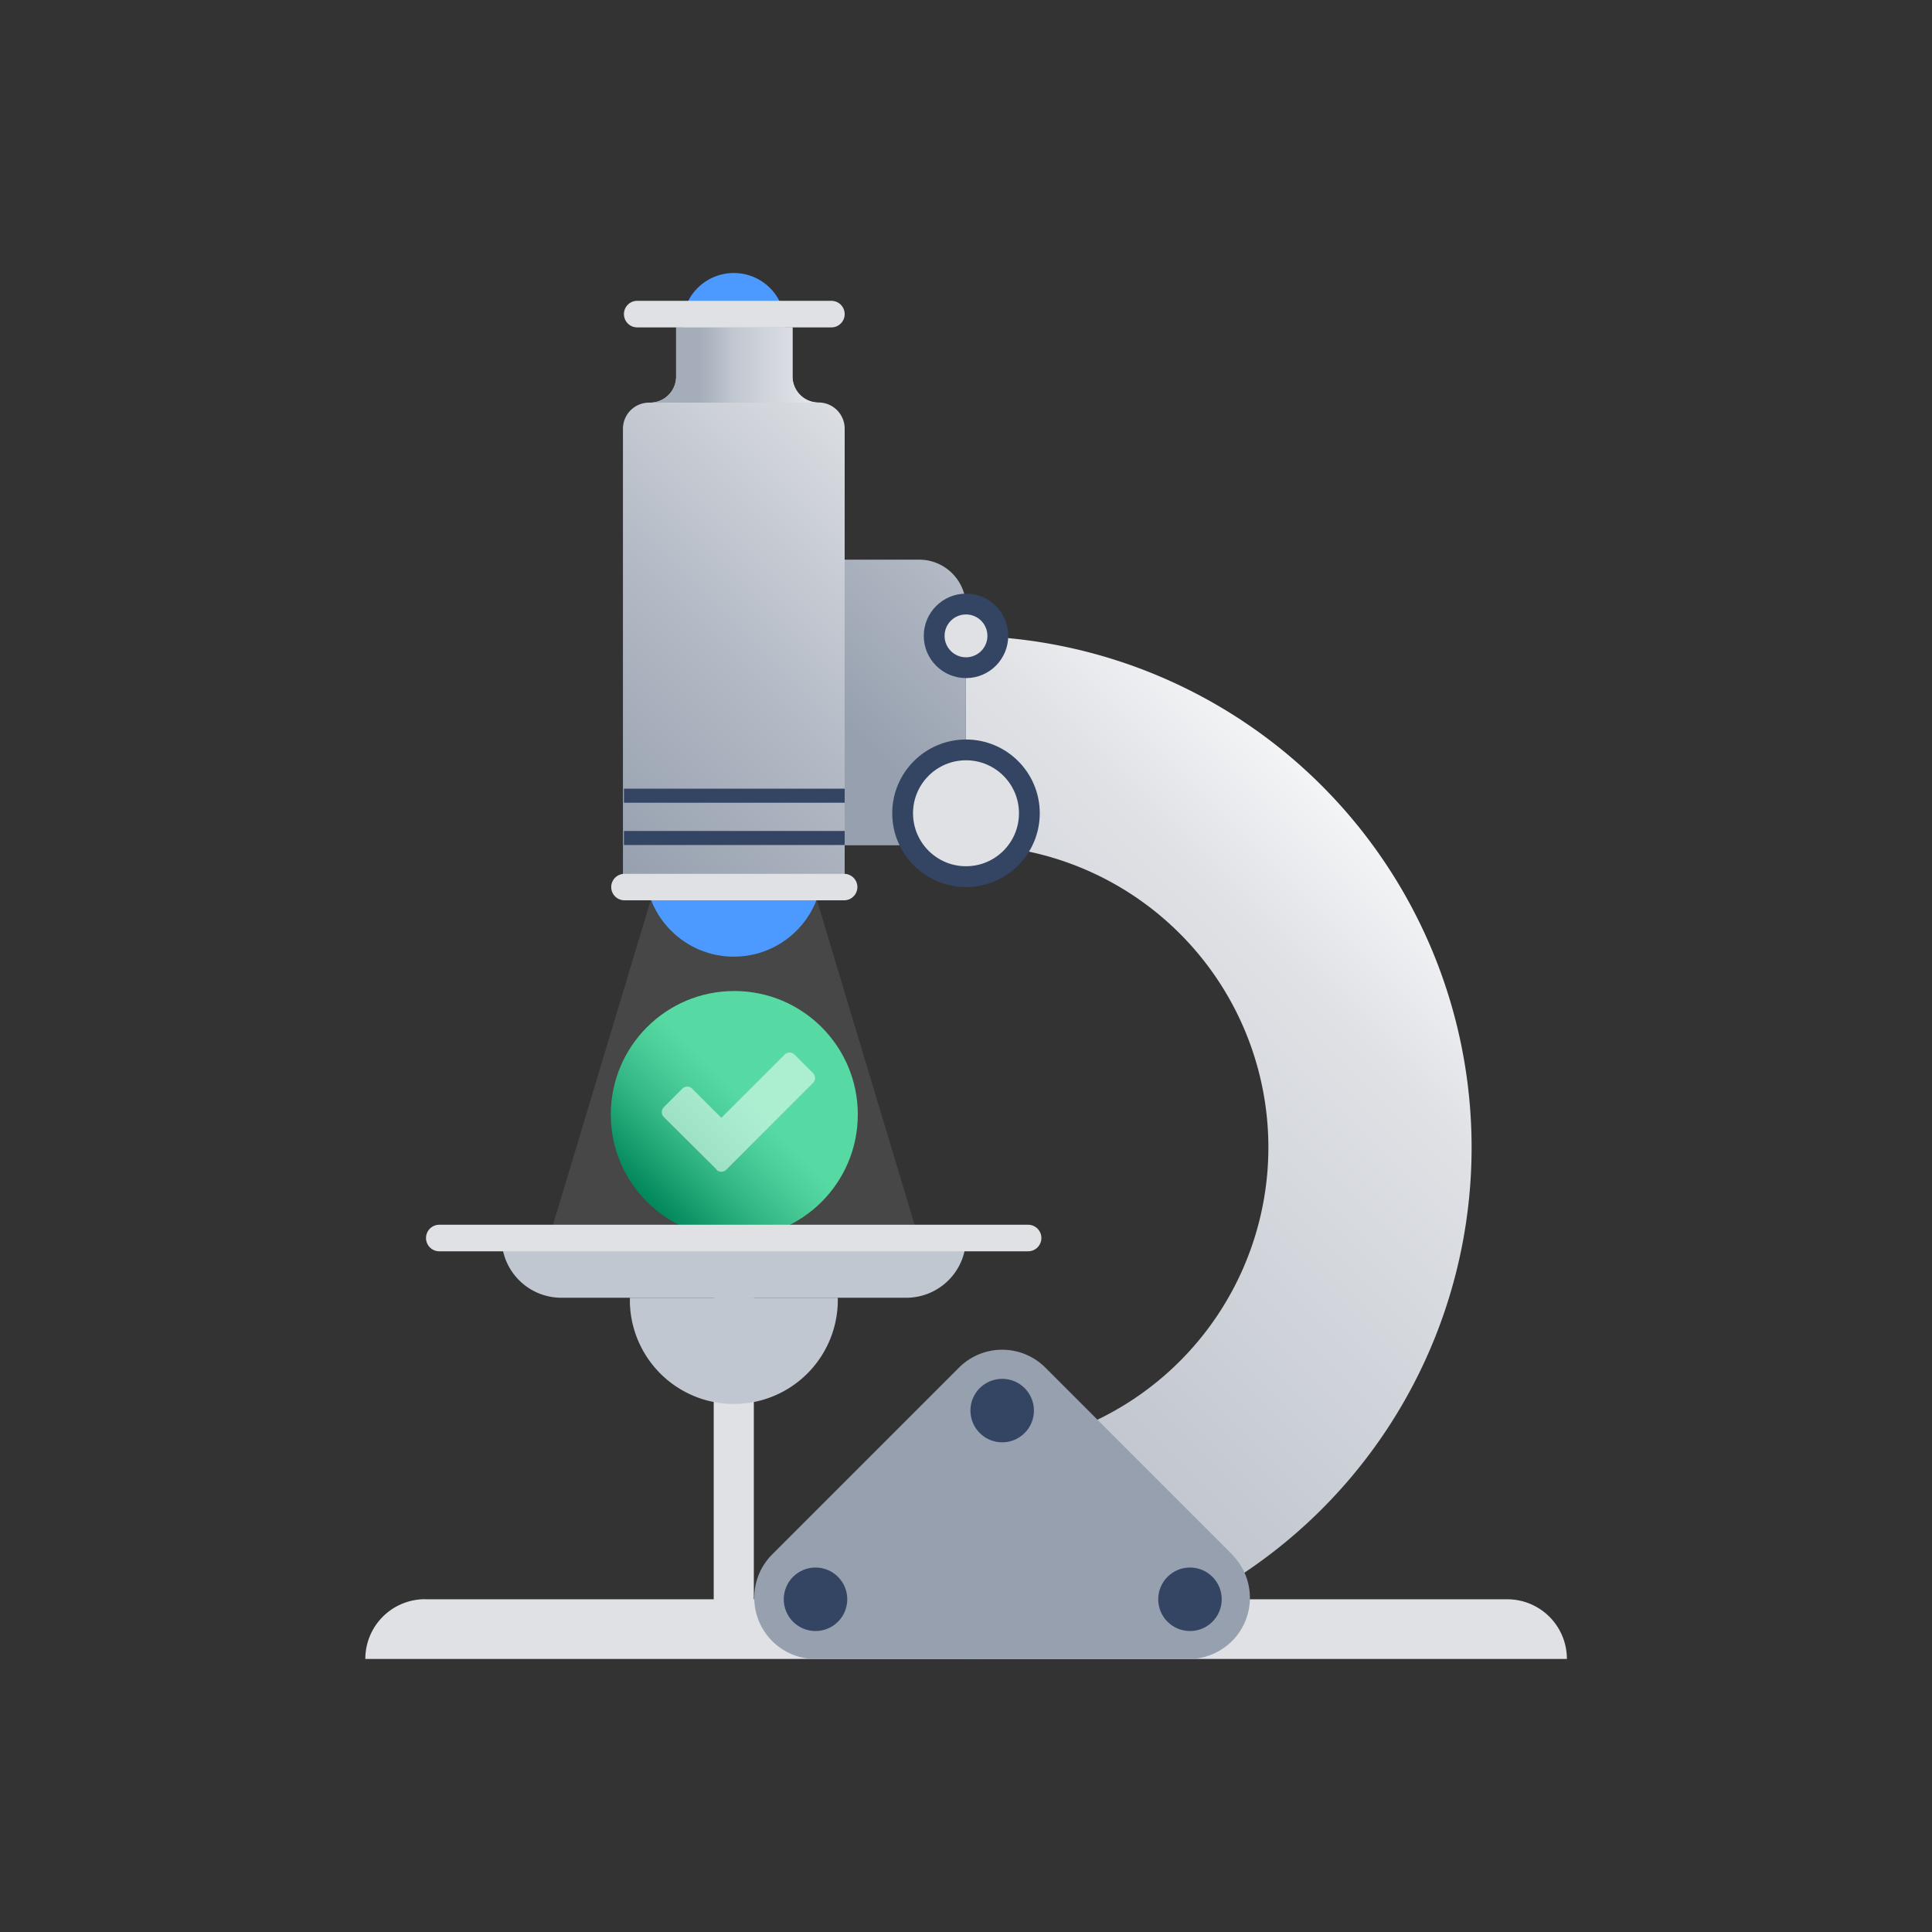
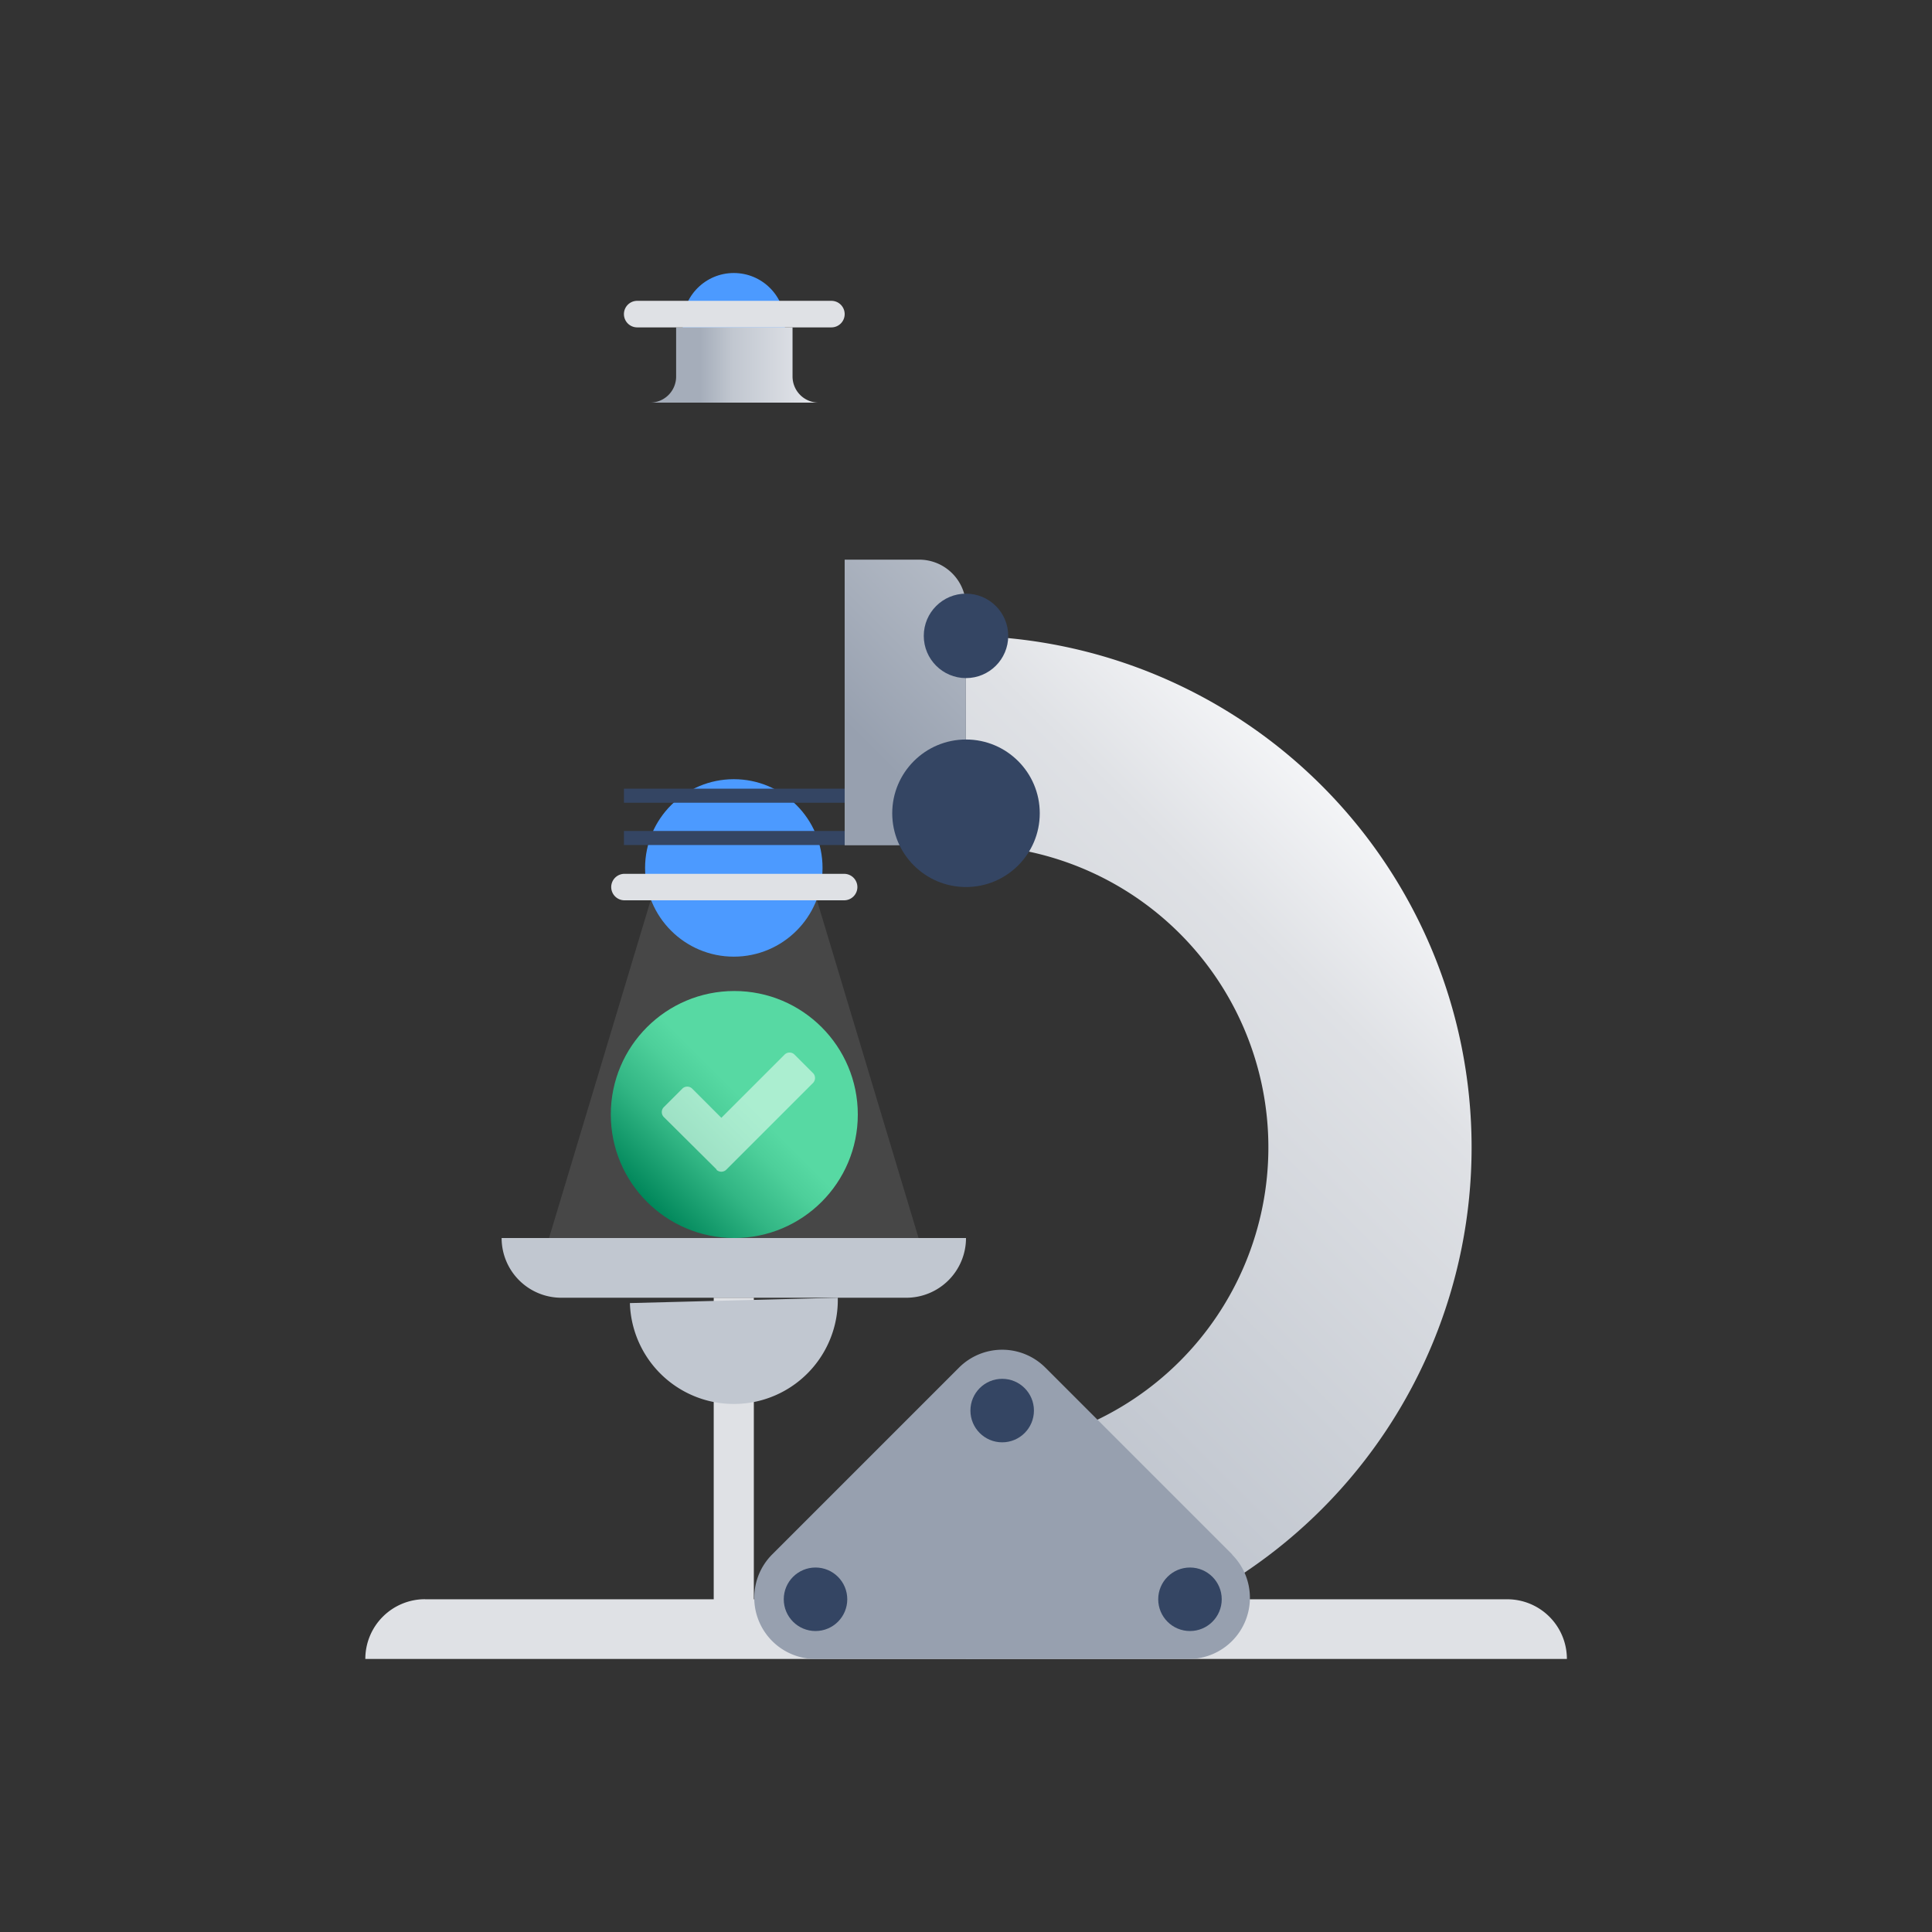
<svg xmlns="http://www.w3.org/2000/svg" id="Layer_1" data-name="Layer 1" viewBox="0 0 275 275">
  <rect x="0" y="0" width="275" height="275" fill="#333333" stroke="none" />
  <defs>
    <style>.cls-1{fill:#fff;opacity:0.1;isolation:isolate;}.cls-2{fill:#4c9aff;}.cls-3{fill:url(#linear-gradient);}.cls-4{fill:url(#linear-gradient-2);}.cls-5{fill:#344563;}.cls-6{fill:#dfe1e5;}.cls-7{fill:#c1c7d0;}.cls-8{fill:url(#linear-gradient-3);}.cls-9{fill:url(#linear-gradient-4);}.cls-10{fill:url(#linear-gradient-5);}.cls-11{opacity:0.6;}.cls-12{fill:#e3fcef;}.cls-13{fill:#97a0af;}</style>
    <linearGradient id="linear-gradient" x1="78.54" y1="1634.87" x2="130.43" y2="1686.77" gradientTransform="matrix(1, 0, 0, -1, 0, 1751)" gradientUnits="userSpaceOnUse">
      <stop offset="0.02" stop-color="#97a0af" />
      <stop offset="0.46" stop-color="#b3bac5" />
      <stop offset="1" stop-color="#dfe1e5" />
    </linearGradient>
    <linearGradient id="linear-gradient-2" x1="90.96" y1="1699.05" x2="118.08" y2="1699.05" gradientTransform="matrix(1, 0, 0, -1, 0, 1751)" gradientUnits="userSpaceOnUse">
      <stop offset="0.32" stop-color="#a5adba" />
      <stop offset="0.49" stop-color="#c1c7d0" />
      <stop offset="1" stop-color="#ebecf0" />
    </linearGradient>
    <linearGradient id="linear-gradient-3" x1="92.09" y1="1579.92" x2="116.95" y2="1604.79" gradientTransform="matrix(1, 0, 0, -1, 0, 1751)" gradientUnits="userSpaceOnUse">
      <stop offset="0" stop-color="#00875a" />
      <stop offset="0.03" stop-color="#068c5f" />
      <stop offset="0.27" stop-color="#32b684" />
      <stop offset="0.46" stop-color="#4dcf9a" />
      <stop offset="0.57" stop-color="#57d9a3" />
    </linearGradient>
    <linearGradient id="linear-gradient-4" x1="108.63" y1="1543.73" x2="196.51" y2="1631.62" gradientTransform="matrix(1, 0, 0, -1, 0, 1751)" gradientUnits="userSpaceOnUse">
      <stop offset="0.02" stop-color="#b3bac5" />
      <stop offset="0.82" stop-color="#dfe1e5" />
      <stop offset="1" stop-color="#f4f5f7" />
    </linearGradient>
    <linearGradient id="linear-gradient-5" x1="114.38" y1="1636.53" x2="141.39" y2="1663.53" gradientTransform="matrix(1, 0, 0, -1, 0, 1751)" gradientUnits="userSpaceOnUse">
      <stop offset="0.32" stop-color="#97a0af" />
      <stop offset="1" stop-color="#b3bac5" />
    </linearGradient>
  </defs>
  <g id="Layer_2" data-name="Layer 2">
    <g id="Layer_1-2" data-name="Layer 1-2">
      <polygon class="cls-1" points="130.75 176.22 78.15 176.22 92.61 128.16 116.29 128.16 130.75 176.22" />
      <circle class="cls-2" cx="104.45" cy="123.54" r="12.63" />
      <circle class="cls-2" cx="104.45" cy="46.15" r="7.29" />
-       <path class="cls-3" d="M112.8,53.59v-7H96.24v7a3.71,3.71,0,0,1-3.71,3.72h-.14A3.72,3.72,0,0,0,88.67,61v65.24h31.56V61a3.72,3.72,0,0,0-3.71-3.71h0a3.72,3.72,0,0,1-3.72-3.71Z" />
      <path class="cls-4" d="M92.53,57.31h24a3.72,3.72,0,0,1-3.72-3.71h0v-7H96.24v7A3.71,3.71,0,0,1,92.53,57.31Z" />
      <rect class="cls-5" x="88.81" y="118.28" width="31.42" height="2" />
      <rect class="cls-5" x="88.81" y="112.26" width="31.42" height="2" />
      <path class="cls-6" d="M90.7,42.82h27.64a1.89,1.89,0,0,1,1.89,1.89h0a1.89,1.89,0,0,1-1.89,1.89H90.7a1.89,1.89,0,0,1-1.89-1.89h0A1.89,1.89,0,0,1,90.7,42.82Z" />
      <path class="cls-7" d="M71.4,176.22h66.1a8.5,8.5,0,0,1-8.49,8.5H79.89a8.5,8.5,0,0,1-8.49-8.5Z" />
      <path class="cls-6" d="M60.46,227.64H214.54a8.49,8.49,0,0,1,8.49,8.49H52a8.5,8.5,0,0,1,8.49-8.5Z" />
      <circle class="cls-8" cx="104.52" cy="158.64" r="17.58" />
      <path class="cls-9" d="M137.5,90.51v29.77a43,43,0,0,1,0,86.08v29.78a72.82,72.82,0,0,0,0-145.63Z" />
      <path class="cls-10" d="M120.23,79.66h10.6a6.66,6.66,0,0,1,6.66,6.66h0v34H120.23V79.66Z" />
      <circle class="cls-5" cx="137.5" cy="115.76" r="10.5" />
      <circle class="cls-5" cx="137.5" cy="90.51" r="6.01" />
-       <circle class="cls-6" cx="137.5" cy="115.76" r="7.54" />
-       <circle class="cls-6" cx="137.5" cy="90.51" r="3.05" />
      <rect class="cls-6" x="101.59" y="184.72" width="5.71" height="43.17" />
-       <path class="cls-7" d="M119.25,184.72a14.8,14.8,0,0,1-29.59.76c0-.25,0-.51,0-.76Z" />
+       <path class="cls-7" d="M119.25,184.72a14.8,14.8,0,0,1-29.59.76Z" />
      <path class="cls-6" d="M88.9,124.38h31.25a1.89,1.89,0,0,1,1.89,1.88h0a1.89,1.89,0,0,1-1.89,1.89H88.9A1.89,1.89,0,0,1,87,126.26h0A1.89,1.89,0,0,1,88.9,124.38Z" />
-       <path class="cls-6" d="M62.53,174.33h83.81a1.89,1.89,0,0,1,1.89,1.89h0a1.89,1.89,0,0,1-1.89,1.89H62.53a1.89,1.89,0,0,1-1.89-1.89h0A1.89,1.89,0,0,1,62.53,174.33Z" />
      <g class="cls-11">
        <path class="cls-12" d="M102,166.46,94.49,159a1,1,0,0,1,0-1.41l2.63-2.63a1,1,0,0,1,1.41,0l4.15,4.15,9-9a1,1,0,0,1,1.41,0h0l2.63,2.63a1,1,0,0,1,0,1.41h0l-12.34,12.34a1,1,0,0,1-1.41,0Z" />
      </g>
      <path class="cls-13" d="M175.41,221.28,148.8,194.67a8.69,8.69,0,0,0-12.3,0h0l-26.61,26.61A8.72,8.72,0,0,0,116,236.14h53.22a8.71,8.71,0,0,0,6.15-14.86Z" />
      <circle class="cls-5" cx="116.08" cy="227.64" r="4.52" />
      <circle class="cls-5" cx="169.38" cy="227.64" r="4.52" />
      <circle class="cls-5" cx="142.65" cy="200.78" r="4.52" />
    </g>
  </g>
</svg>